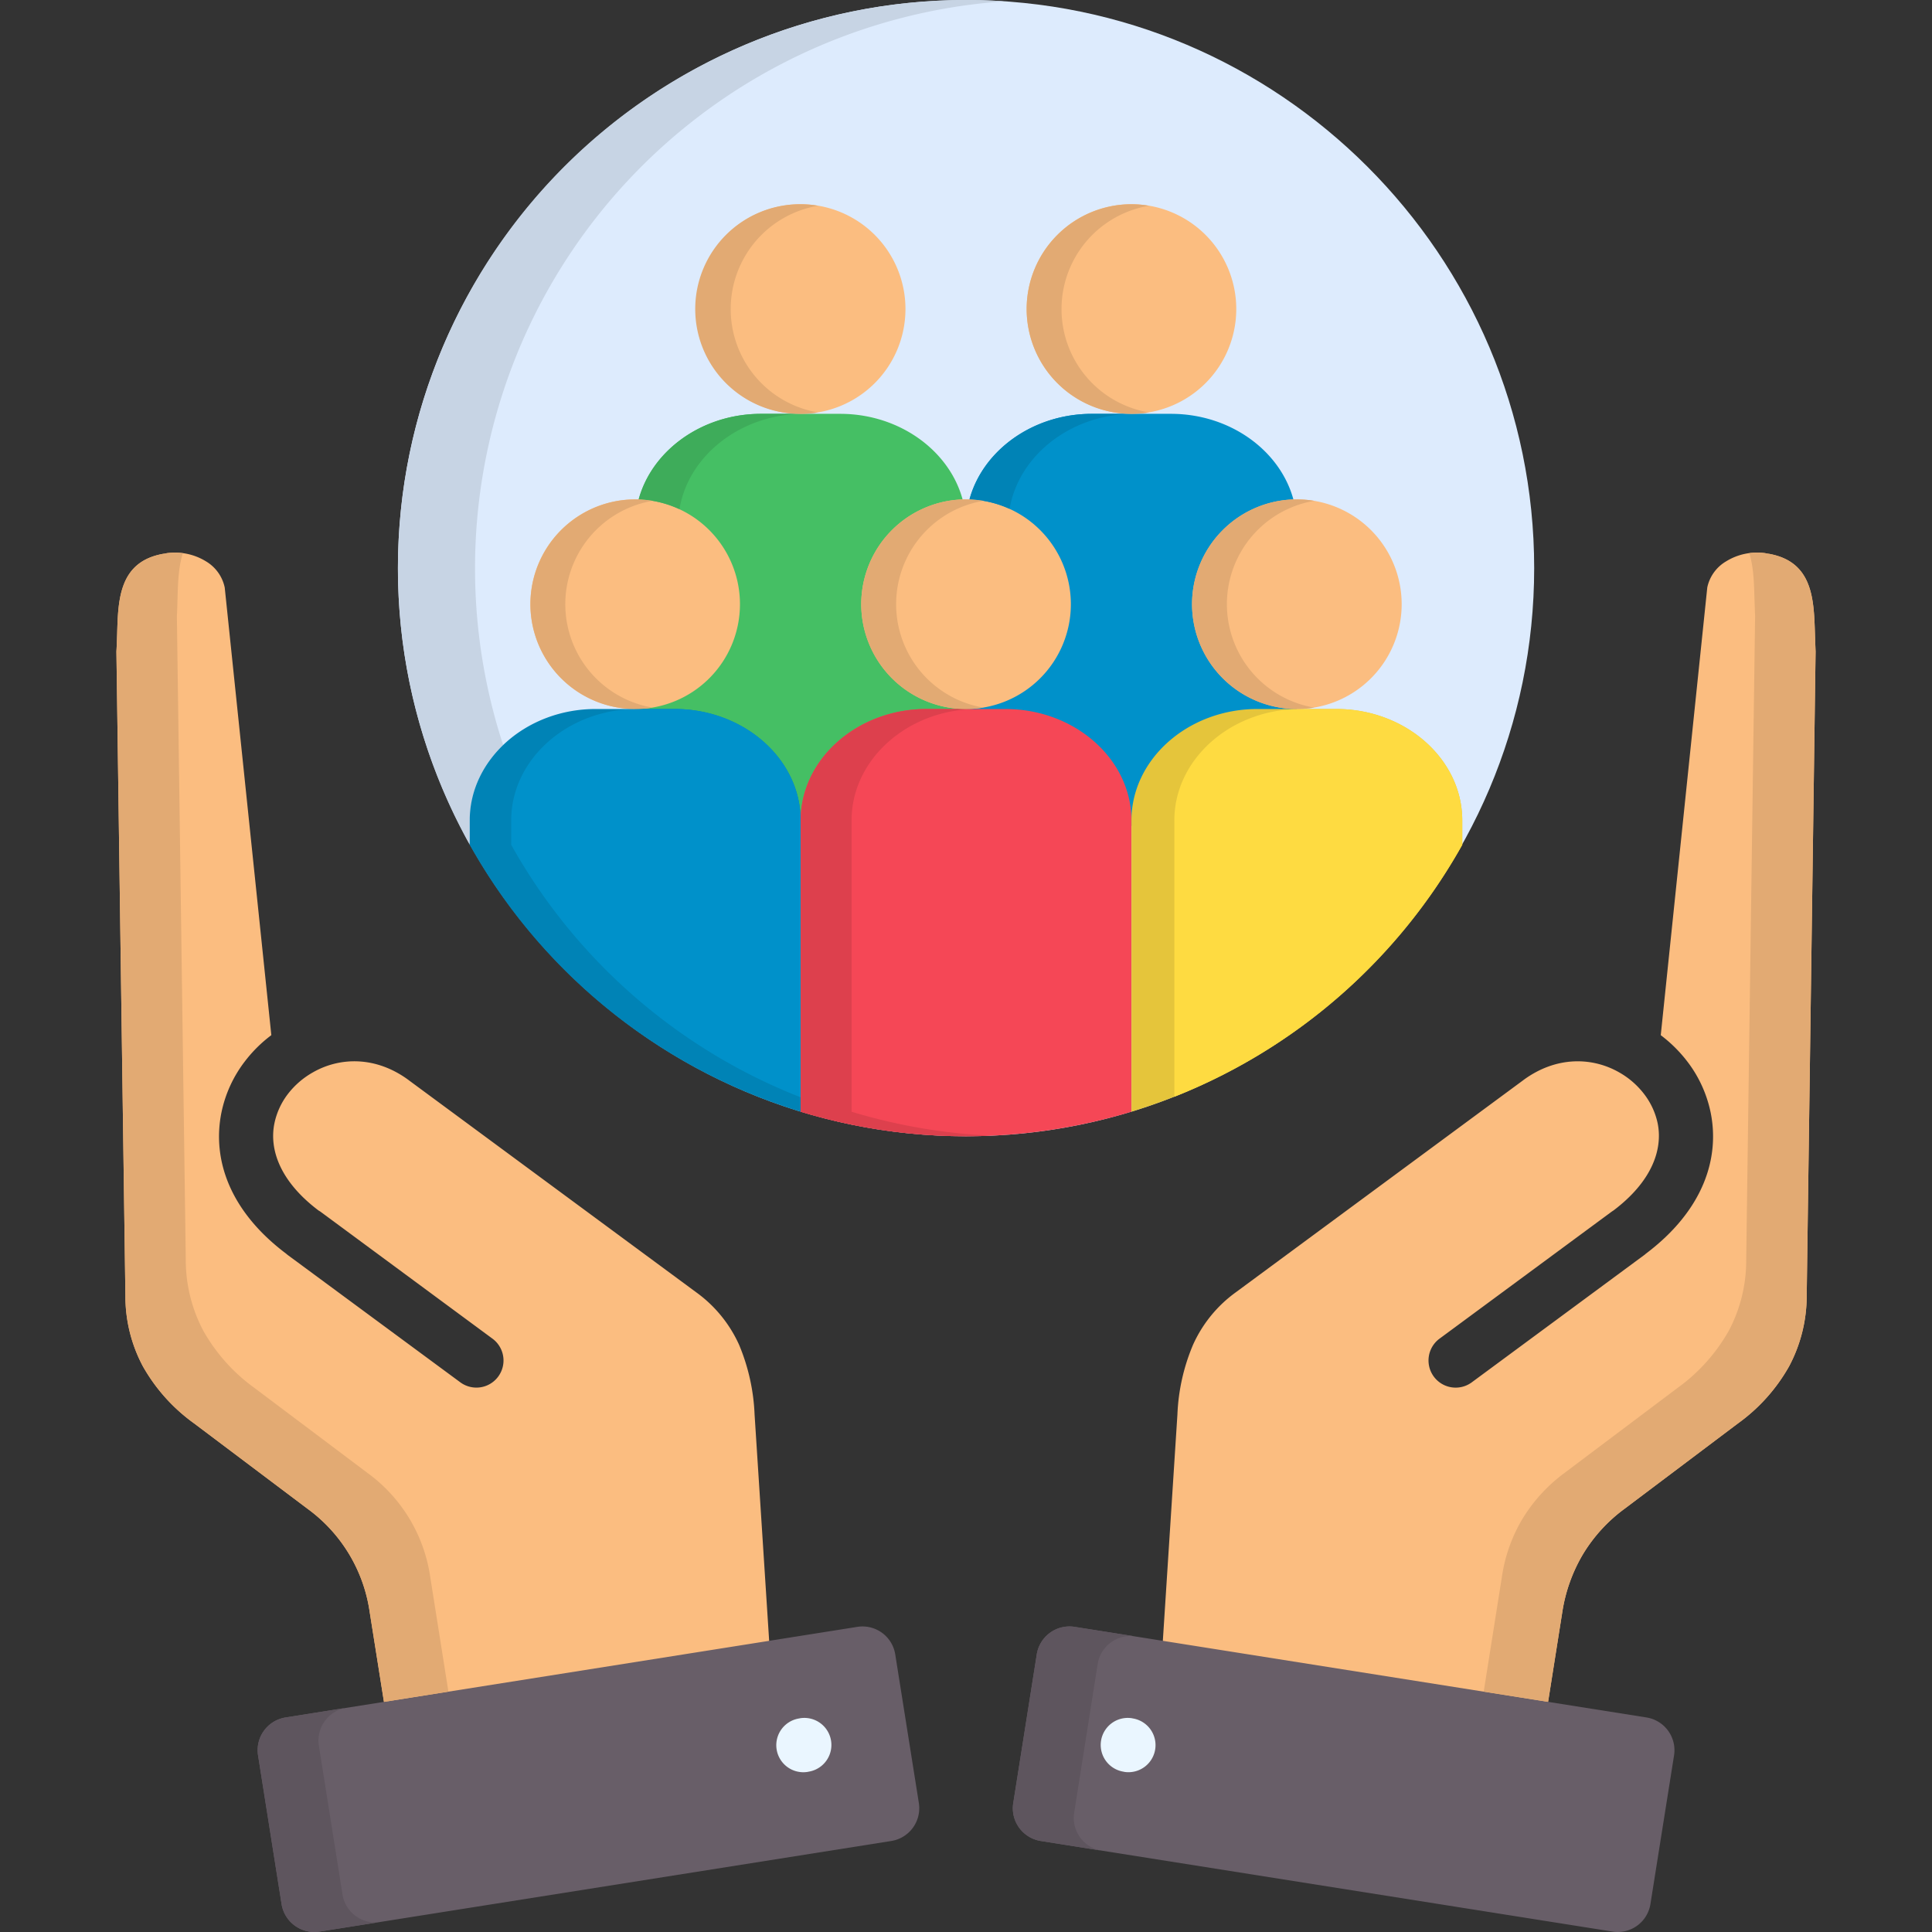
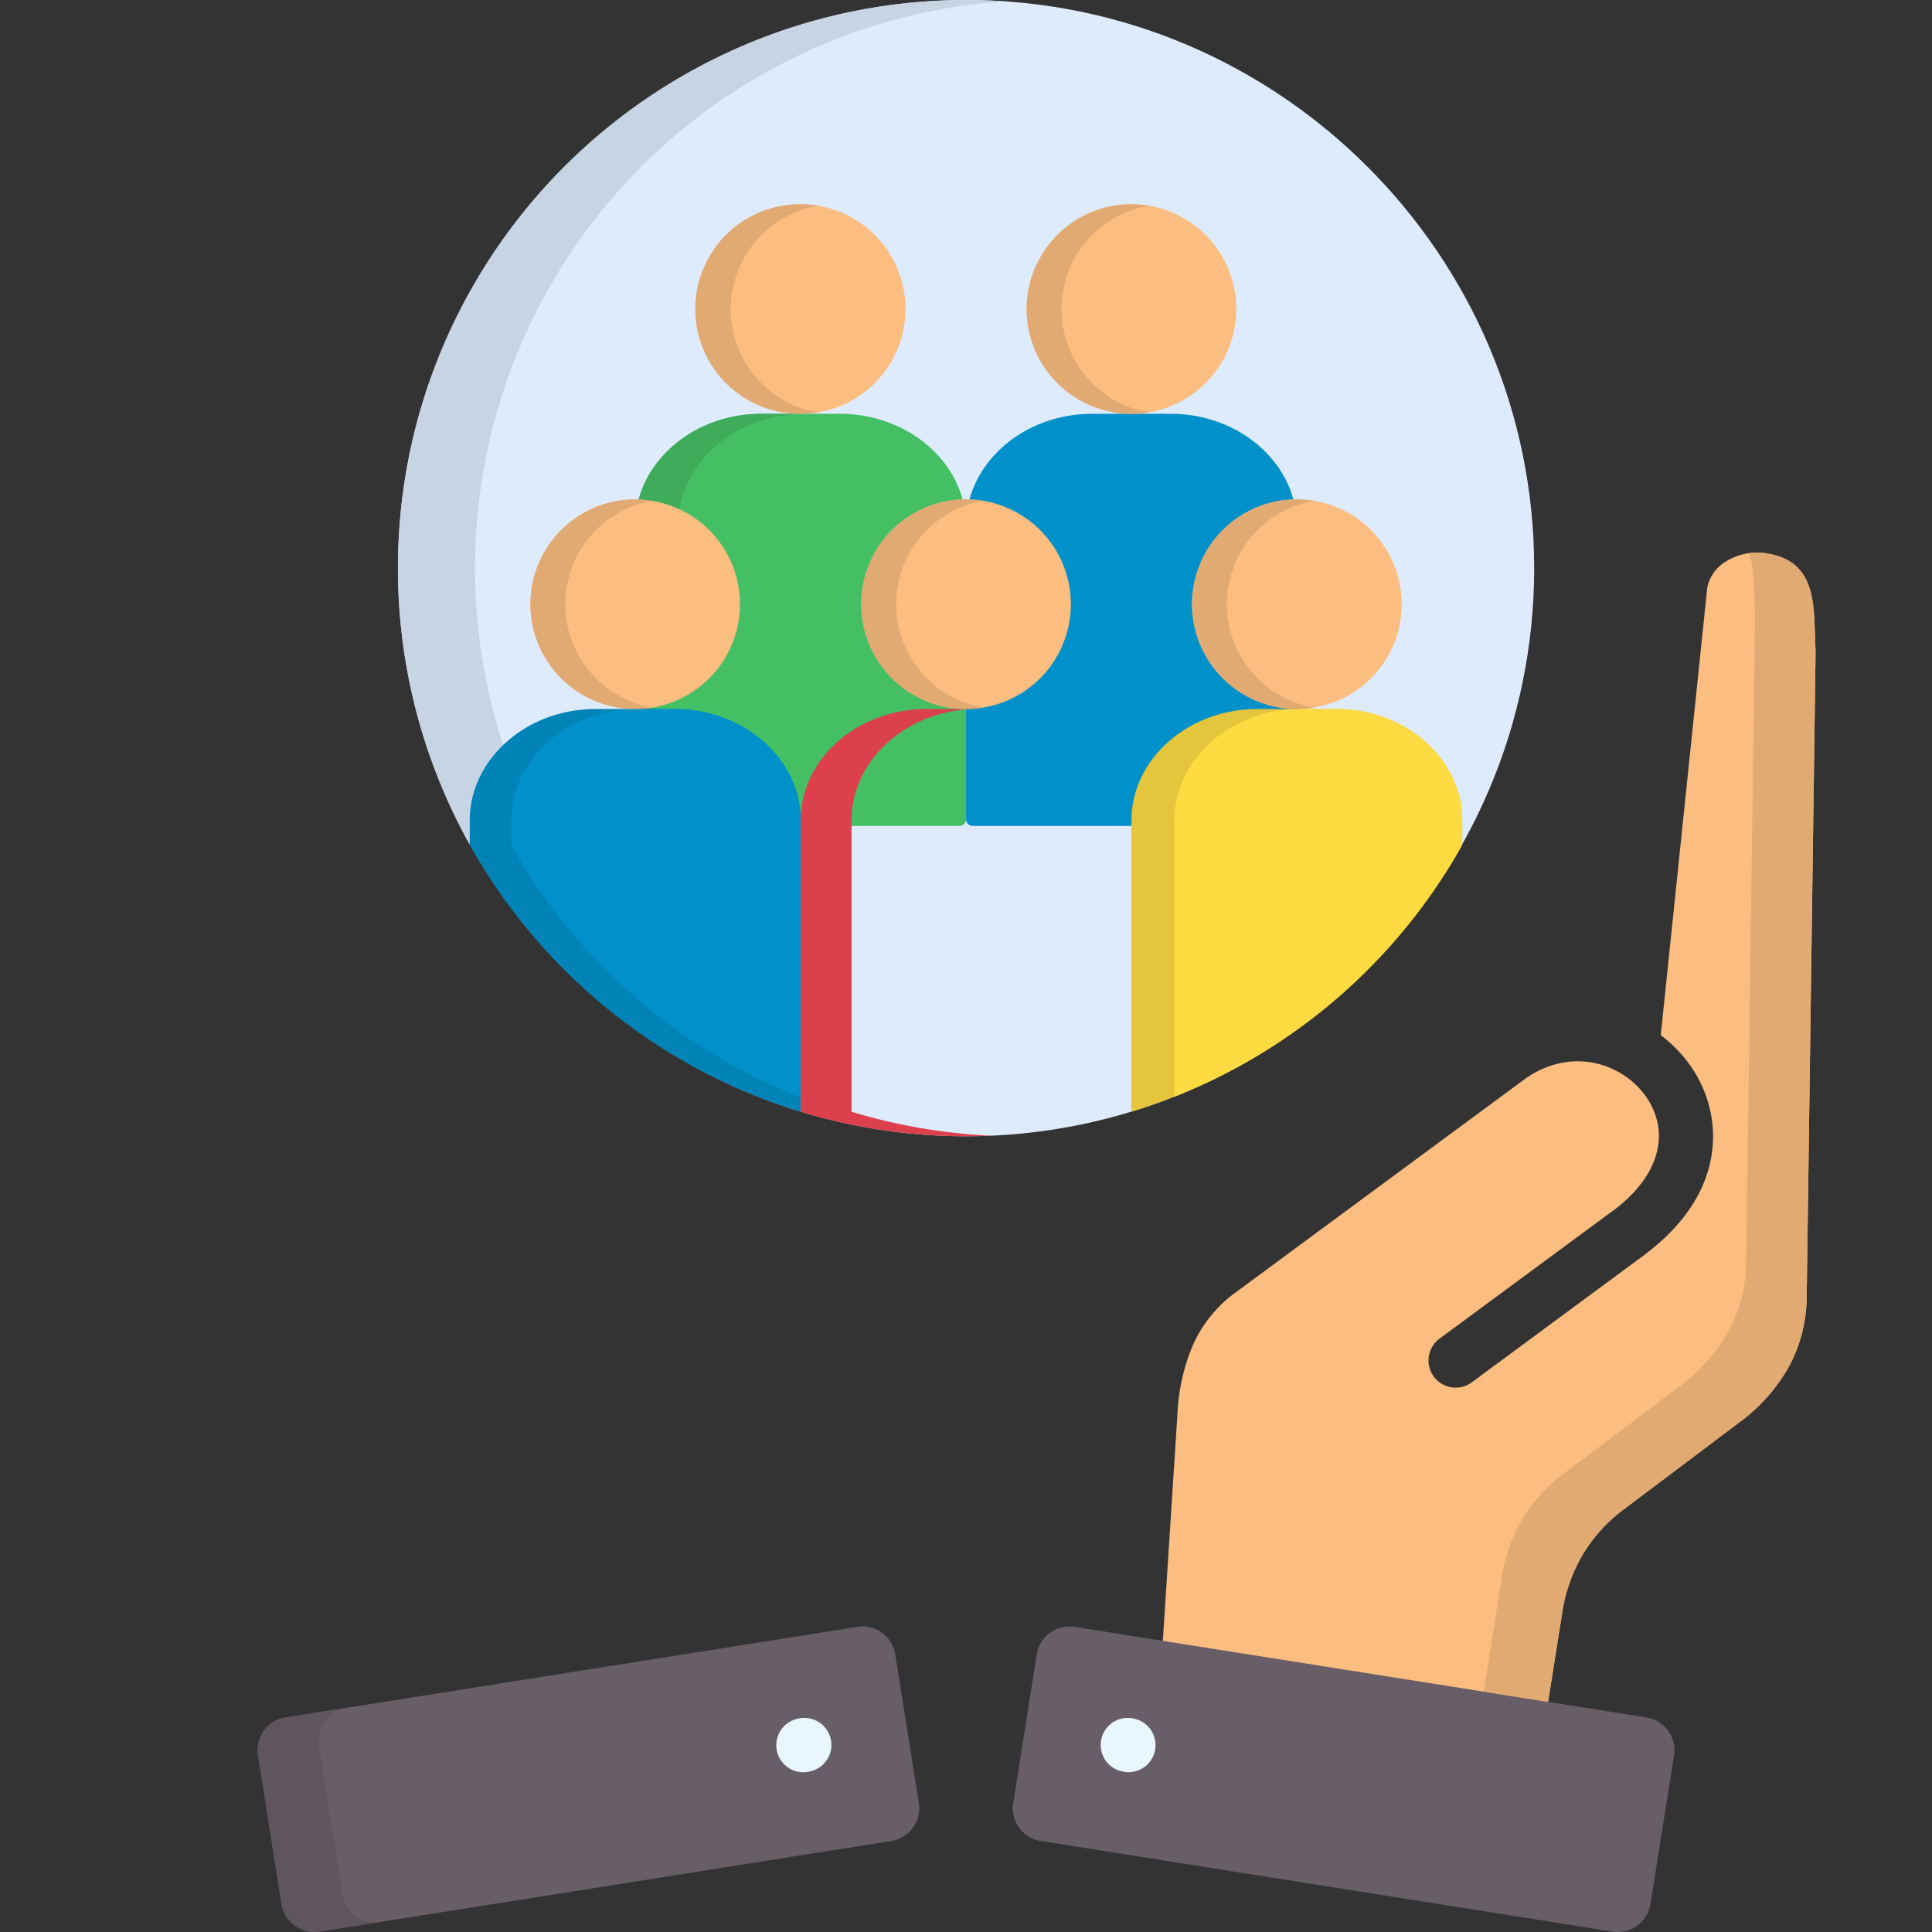
<svg xmlns="http://www.w3.org/2000/svg" id="Layer_1" height="512" viewBox="0 0 512 512" width="512" data-name="Layer 1">
  <rect x="0" y="0" width="512" height="512" fill="#333333" stroke="none" />
  <g fill-rule="evenodd">
    <path d="m256.015 301.119c82.915 0 150.559-67.644 150.559-150.56 0-82.944-67.644-150.559-150.559-150.559-82.945 0-150.56 67.615-150.56 150.559 0 82.916 67.615 150.56 150.56 150.56z" fill="#ddebfd" />
    <path d="m256.015 0c3.439 0 6.819.117 10.2.35a150.636 150.636 0 0 0 -132.869 197.1 27.724 27.724 0 0 0 -8.86 19.964v6.47a150.606 150.606 0 0 1 131.529-223.884z" fill="#c7d4e4" />
    <path d="m212.182 109.67a27.775 27.775 0 1 0 -27.775-27.77 27.824 27.824 0 0 0 27.775 27.774z" fill="#fbbd80" />
    <path d="m170.126 218.874h84.082a1.781 1.781 0 0 0 1.807-1.72v-77.932c0-16.233-15.01-29.552-33.371-29.552h-20.954c-18.332 0-33.342 13.319-33.342 29.552v77.932a1.755 1.755 0 0 0 1.778 1.72z" fill="#45bf64" />
    <path d="m299.848 109.67a27.775 27.775 0 1 0 -27.775-27.77 27.824 27.824 0 0 0 27.775 27.774z" fill="#fbbd80" />
    <path d="m257.792 218.874h84.108a1.774 1.774 0 0 0 1.778-1.72v-77.932c0-16.233-15.01-29.552-33.371-29.552h-20.922c-18.361 0-33.37 13.319-33.37 29.552v77.932a1.754 1.754 0 0 0 1.777 1.72z" fill="#0091ca" />
    <path d="m168.348 187.894a27.775 27.775 0 1 0 -27.8-27.775 27.843 27.843 0 0 0 27.8 27.775z" fill="#fbbd80" />
    <path d="m256.015 187.894a27.775 27.775 0 1 0 -27.775-27.775 27.824 27.824 0 0 0 27.775 27.775z" fill="#fbbd80" />
    <path d="m343.681 187.894a27.775 27.775 0 1 0 -27.775-27.775 27.824 27.824 0 0 0 27.775 27.775z" fill="#fbbd80" />
    <path d="m212.182 294.62a151.006 151.006 0 0 1 -87.7-70.733v-6.47c0-16.234 15.039-29.523 33.37-29.523h20.955c18.332 0 33.371 13.289 33.371 29.523z" fill="#0083b6" />
-     <path d="m299.848 294.62a151.067 151.067 0 0 1 -87.666 0v-77.2c0-16.234 15.009-29.523 33.341-29.523h20.954c18.361 0 33.371 13.289 33.371 29.523z" fill="#f54756" />
    <path d="m387.514 223.887v-6.47c0-16.234-15.01-29.523-33.37-29.523h-20.926c-18.361 0-33.37 13.289-33.37 29.523v77.2a151.036 151.036 0 0 0 87.666-70.733z" fill="#e5c53b" />
  </g>
  <path d="m390.02 366.344a7.193 7.193 0 1 1 -8.51-11.6l45.669-33.691c.146-.088.262-.175.408-.262 10.113-7.636 13.115-16.059 11.716-23.083a19.274 19.274 0 0 0 -3.555-7.723 21.858 21.858 0 0 0 -6.762-5.858c-7.082-3.993-16.583-4.284-25.268 2.1l-.029.029-76.154 56.191a34.7 34.7 0 0 0 -11.367 13.931 52.637 52.637 0 0 0 -4.138 18.448l-7.111 110.4 97.458 15.446 11.658-73.5a42.683 42.683 0 0 1 5.479-15.3 41.633 41.633 0 0 1 10.986-12.012l30.077-22.645a46.964 46.964 0 0 0 13.581-15.184 39.777 39.777 0 0 0 4.634-18.536l2.36-170.844c-.058-1.312-.116-3.031-.174-4.809-.292-9.093-.583-18.973-12.154-21.071a5.457 5.457 0 0 1 -.991-.175 15.605 15.605 0 0 0 -10.375 2.157 10.548 10.548 0 0 0 -5.013 6.936l-12.326 118.646a36.46 36.46 0 0 1 7.053 7 33.217 33.217 0 0 1 6.179 13.552c2.419 12.037-1.895 25.851-17.195 37.363a3.314 3.314 0 0 1 -.5.408z" fill="#fbbd80" />
  <path d="m268.518 477.85 6.236-39.432a8.78 8.78 0 0 1 10.026-7.286l151.58 24.015a8.8 8.8 0 0 1 7.286 10.025l-6.266 39.433a8.78 8.78 0 0 1 -10.026 7.286l-151.554-24.015a8.78 8.78 0 0 1 -7.286-10.026z" fill="#685e68" fill-rule="evenodd" />
  <path d="m297.749 469.515a7.17 7.17 0 1 1 2.244-14.164l.263.058a7.173 7.173 0 0 1 -2.274 14.164z" fill="#eaf6ff" />
-   <path d="m130.49 354.745a7.184 7.184 0 0 1 -8.481 11.6l-45.669-33.692a5.936 5.936 0 0 1 -.5-.408c-15.3-11.512-19.584-25.326-17.166-37.363a33.217 33.217 0 0 1 6.179-13.552 35.664 35.664 0 0 1 7.053-7l-12.353-118.641a10.6 10.6 0 0 0 -4.984-6.936 15.68 15.68 0 0 0 -10.375-2.153 6.508 6.508 0 0 1 -.991.175c-11.57 2.1-11.891 11.978-12.153 21.071-.059 1.778-.117 3.5-.2 4.809l2.385 170.845a39.413 39.413 0 0 0 4.605 18.536 47.063 47.063 0 0 0 13.611 15.184l30.077 22.64a41.032 41.032 0 0 1 16.437 27.308l11.658 73.5 97.458-15.446-7.111-110.4a53.276 53.276 0 0 0 -4.109-18.448 34.779 34.779 0 0 0 -11.4-13.931l-76.154-56.191-.029-.029c-8.656-6.382-18.186-6.091-25.239-2.1a21.952 21.952 0 0 0 -6.79 5.858 19.207 19.207 0 0 0 -3.527 7.723c-1.428 7.024 1.574 15.447 11.687 23.083l.437.262z" fill="#fbbd80" />
  <path d="m243.512 477.85-6.266-39.432a8.78 8.78 0 0 0 -10.026-7.286l-151.55 24.015a8.779 8.779 0 0 0 -7.286 10.025l6.236 39.433a8.793 8.793 0 0 0 10.055 7.286l151.551-24.015a8.8 8.8 0 0 0 7.286-10.026z" fill="#685e68" fill-rule="evenodd" />
  <path d="m212.036 455.351a7.17 7.17 0 0 1 2.244 14.164l-.262.058a7.17 7.17 0 1 1 -2.244-14.164z" fill="#eaf6ff" />
  <path d="m90.766 502.069-6.266-39.461a8.8 8.8 0 0 1 7.286-10.026l-16.116 2.565a8.779 8.779 0 0 0 -7.286 10.025l6.236 39.433a8.793 8.793 0 0 0 10.055 7.286l16.059-2.536a8.788 8.788 0 0 1 -9.968-7.286z" fill="#5e555e" fill-rule="evenodd" />
-   <path d="m284.663 480.415 6.237-39.462a8.8 8.8 0 0 1 10.026-7.286l-16.146-2.535a8.78 8.78 0 0 0 -10.026 7.286l-6.236 39.432a8.78 8.78 0 0 0 7.286 10.026l16.087 2.564a8.8 8.8 0 0 1 -7.228-10.025z" fill="#5e555e" fill-rule="evenodd" />
-   <path d="m97.528 390.446-30.077-22.616a47.249 47.249 0 0 1 -13.581-15.184 39.97 39.97 0 0 1 -4.634-18.565l-2.361-170.844c.087-1.282.117-3.031.175-4.779.116-4.052.262-8.248 1.4-11.862a17.3 17.3 0 0 0 -4.255 0 6.508 6.508 0 0 1 -.991.175c-11.57 2.1-11.891 11.978-12.153 21.071-.059 1.778-.117 3.5-.2 4.809l2.384 170.849a39.413 39.413 0 0 0 4.605 18.536 47.063 47.063 0 0 0 13.611 15.184l30.077 22.64a41.032 41.032 0 0 1 16.437 27.308l3.789 23.84 17.078-2.71-4.838-30.543a41.4 41.4 0 0 0 -16.466-27.309z" fill="#e2aa73" fill-rule="evenodd" />
  <path d="m414.472 390.446 30.077-22.616a47.361 47.361 0 0 0 13.611-15.184 39.614 39.614 0 0 0 4.6-18.565l2.361-170.844c-.058-1.282-.117-3.031-.175-4.779-.116-4.052-.233-8.248-1.37-11.862a17.3 17.3 0 0 1 4.255 0 5.457 5.457 0 0 0 .991.175c11.571 2.1 11.862 11.978 12.154 21.071.058 1.778.116 3.5.174 4.809l-2.356 170.849a39.777 39.777 0 0 1 -4.634 18.536 46.964 46.964 0 0 1 -13.581 15.184l-30.079 22.64a41.633 41.633 0 0 0 -10.988 12.007 42.683 42.683 0 0 0 -5.479 15.3l-3.76 23.84-17.073-2.707 4.838-30.543a41.731 41.731 0 0 1 5.45-15.272 42.572 42.572 0 0 1 10.987-12.037z" fill="#e2aa73" fill-rule="evenodd" />
  <path d="m212.182 290.8a150.975 150.975 0 0 1 -76.708-66.915v-6.47c0-16.234 15.038-29.523 33.37-29.523h9.967c18.332 0 33.371 13.289 33.371 29.523z" fill="#0091ca" fill-rule="evenodd" />
  <path d="m225.675 218.874v-1.457c0-15.33 13.378-28.037 30.34-29.407.99-.087 1.981-.116 3-.116h-13.492c-18.332 0-33.341 13.289-33.341 29.523v77.2a150.186 150.186 0 0 0 43.833 6.5c2.244 0 4.517-.058 6.732-.146a150.94 150.94 0 0 1 -37.072-6.353z" fill="#dd404d" fill-rule="evenodd" />
  <path d="m354.144 187.894h-9.56c-18.361 0-33.37 13.289-33.37 29.523v73.239a151.206 151.206 0 0 0 76.3-66.769v-6.47c0-16.234-15.01-29.523-33.37-29.523z" fill="#fedb41" fill-rule="evenodd" />
  <path d="m169.252 132.344a27.965 27.965 0 0 1 10.813 2.594c2.36-14.252 16.291-25.268 33.02-25.268h-11.4c-15.68 0-28.912 9.734-32.438 22.674z" fill="#3eac5a" fill-rule="evenodd" />
-   <path d="m267.556 134.851c2.419-14.194 16.32-25.181 32.991-25.181h-11.162c-15.709 0-28.941 9.734-32.467 22.674a28.191 28.191 0 0 1 10.638 2.507z" fill="#0083b6" fill-rule="evenodd" />
  <path d="m272.073 81.9a27.769 27.769 0 0 0 27.775 27.774 27.061 27.061 0 0 0 4.634-.379 27.764 27.764 0 0 1 0-54.762 27.168 27.168 0 0 0 -4.634-.408 27.787 27.787 0 0 0 -27.775 27.775zm-78.427 0a27.763 27.763 0 0 1 23.14-27.367 26.554 26.554 0 0 0 -4.6-.408 27.775 27.775 0 1 0 0 55.549 26.467 26.467 0 0 0 4.6-.379 27.77 27.77 0 0 1 -23.14-27.395zm-25.3 104.424a27.79 27.79 0 0 1 .583-52.606 26.17 26.17 0 0 1 4.022-.991 30.752 30.752 0 0 0 -3.7-.379h-.9a27.775 27.775 0 1 0 0 55.55 29.764 29.764 0 0 0 4.6-.379 27.563 27.563 0 0 1 -4.6-1.195zm59.892-26.2a27.769 27.769 0 0 0 27.775 27.775 30.464 30.464 0 0 0 4.634-.379 27.127 27.127 0 0 1 -4.634-1.195 27.8 27.8 0 0 1 -.525-52.227c.379-.116.729-.262 1.107-.379a26.546 26.546 0 0 1 4.052-.991 31.9 31.9 0 0 0 -3.731-.379h-1.836a27.794 27.794 0 0 0 -26.842 27.775zm87.666 0a27.787 27.787 0 0 0 27.775 27.775 30.454 30.454 0 0 0 4.634-.379 27.127 27.127 0 0 1 -4.634-1.195 27.79 27.79 0 0 1 -.5-52.227 27.159 27.159 0 0 1 5.13-1.37 27.153 27.153 0 0 0 -4.634-.379h-.9a27.8 27.8 0 0 0 -26.871 27.775z" fill="#e2aa73" fill-rule="evenodd" />
</svg>